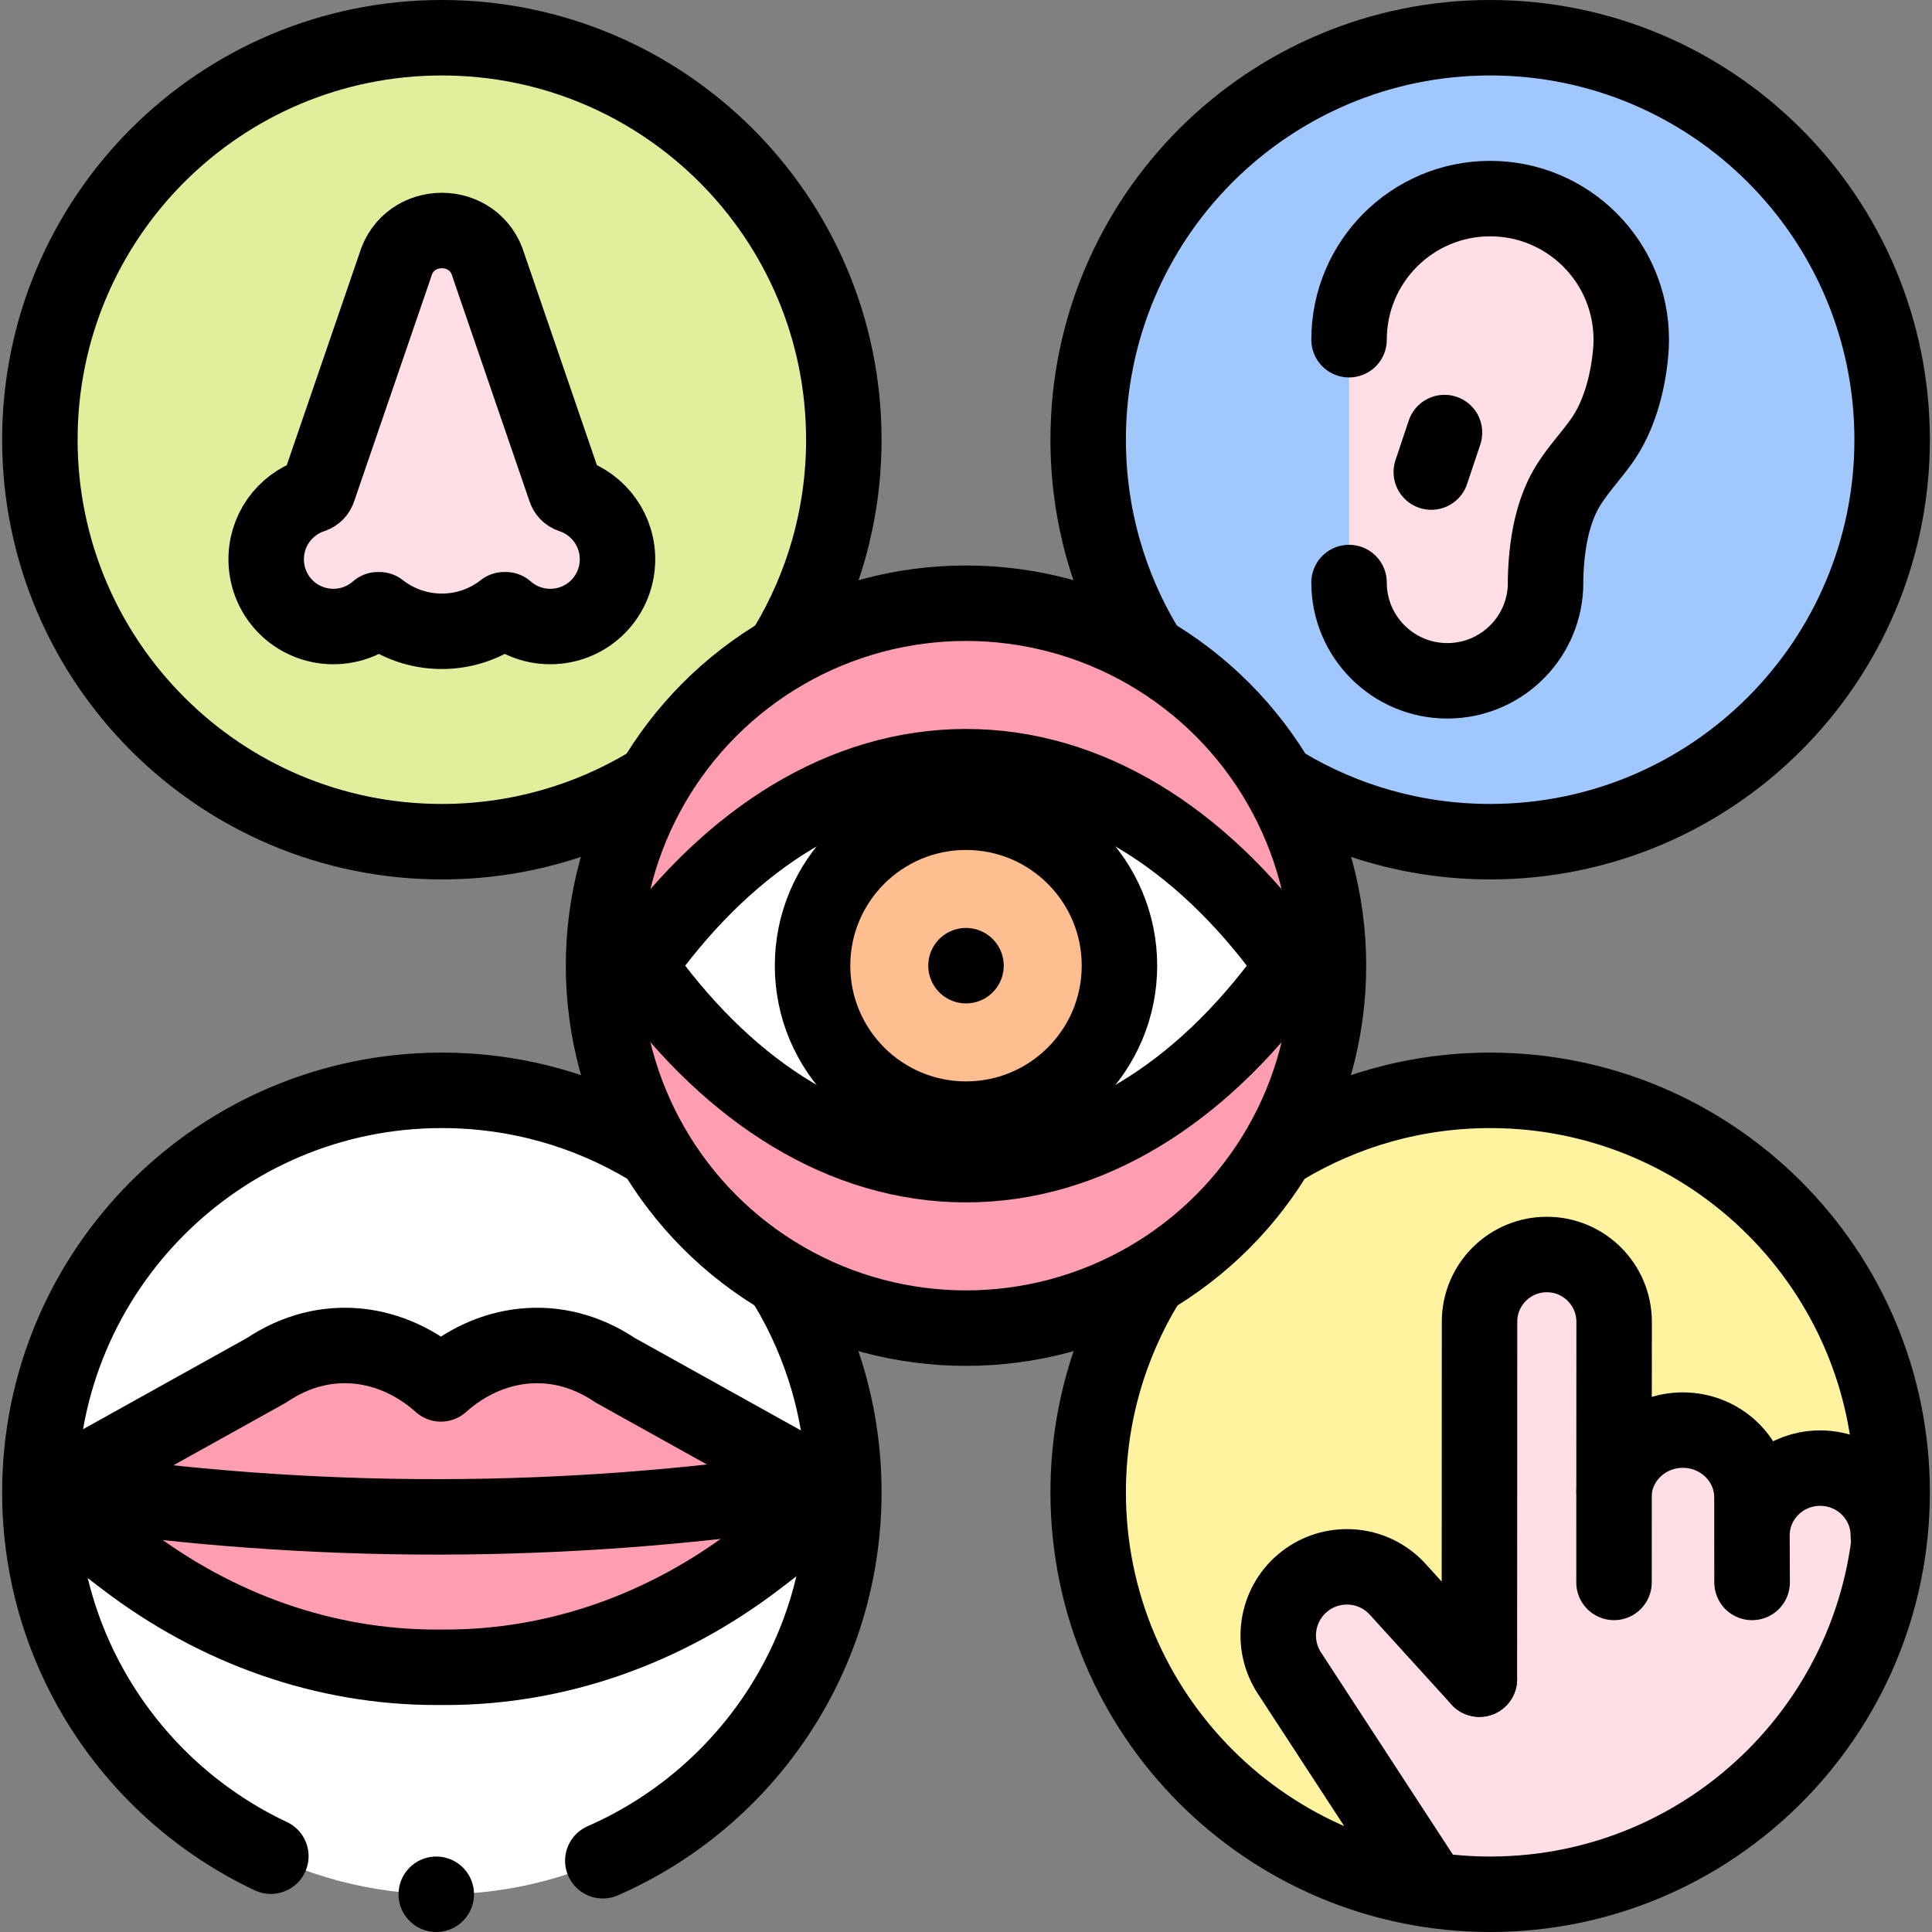
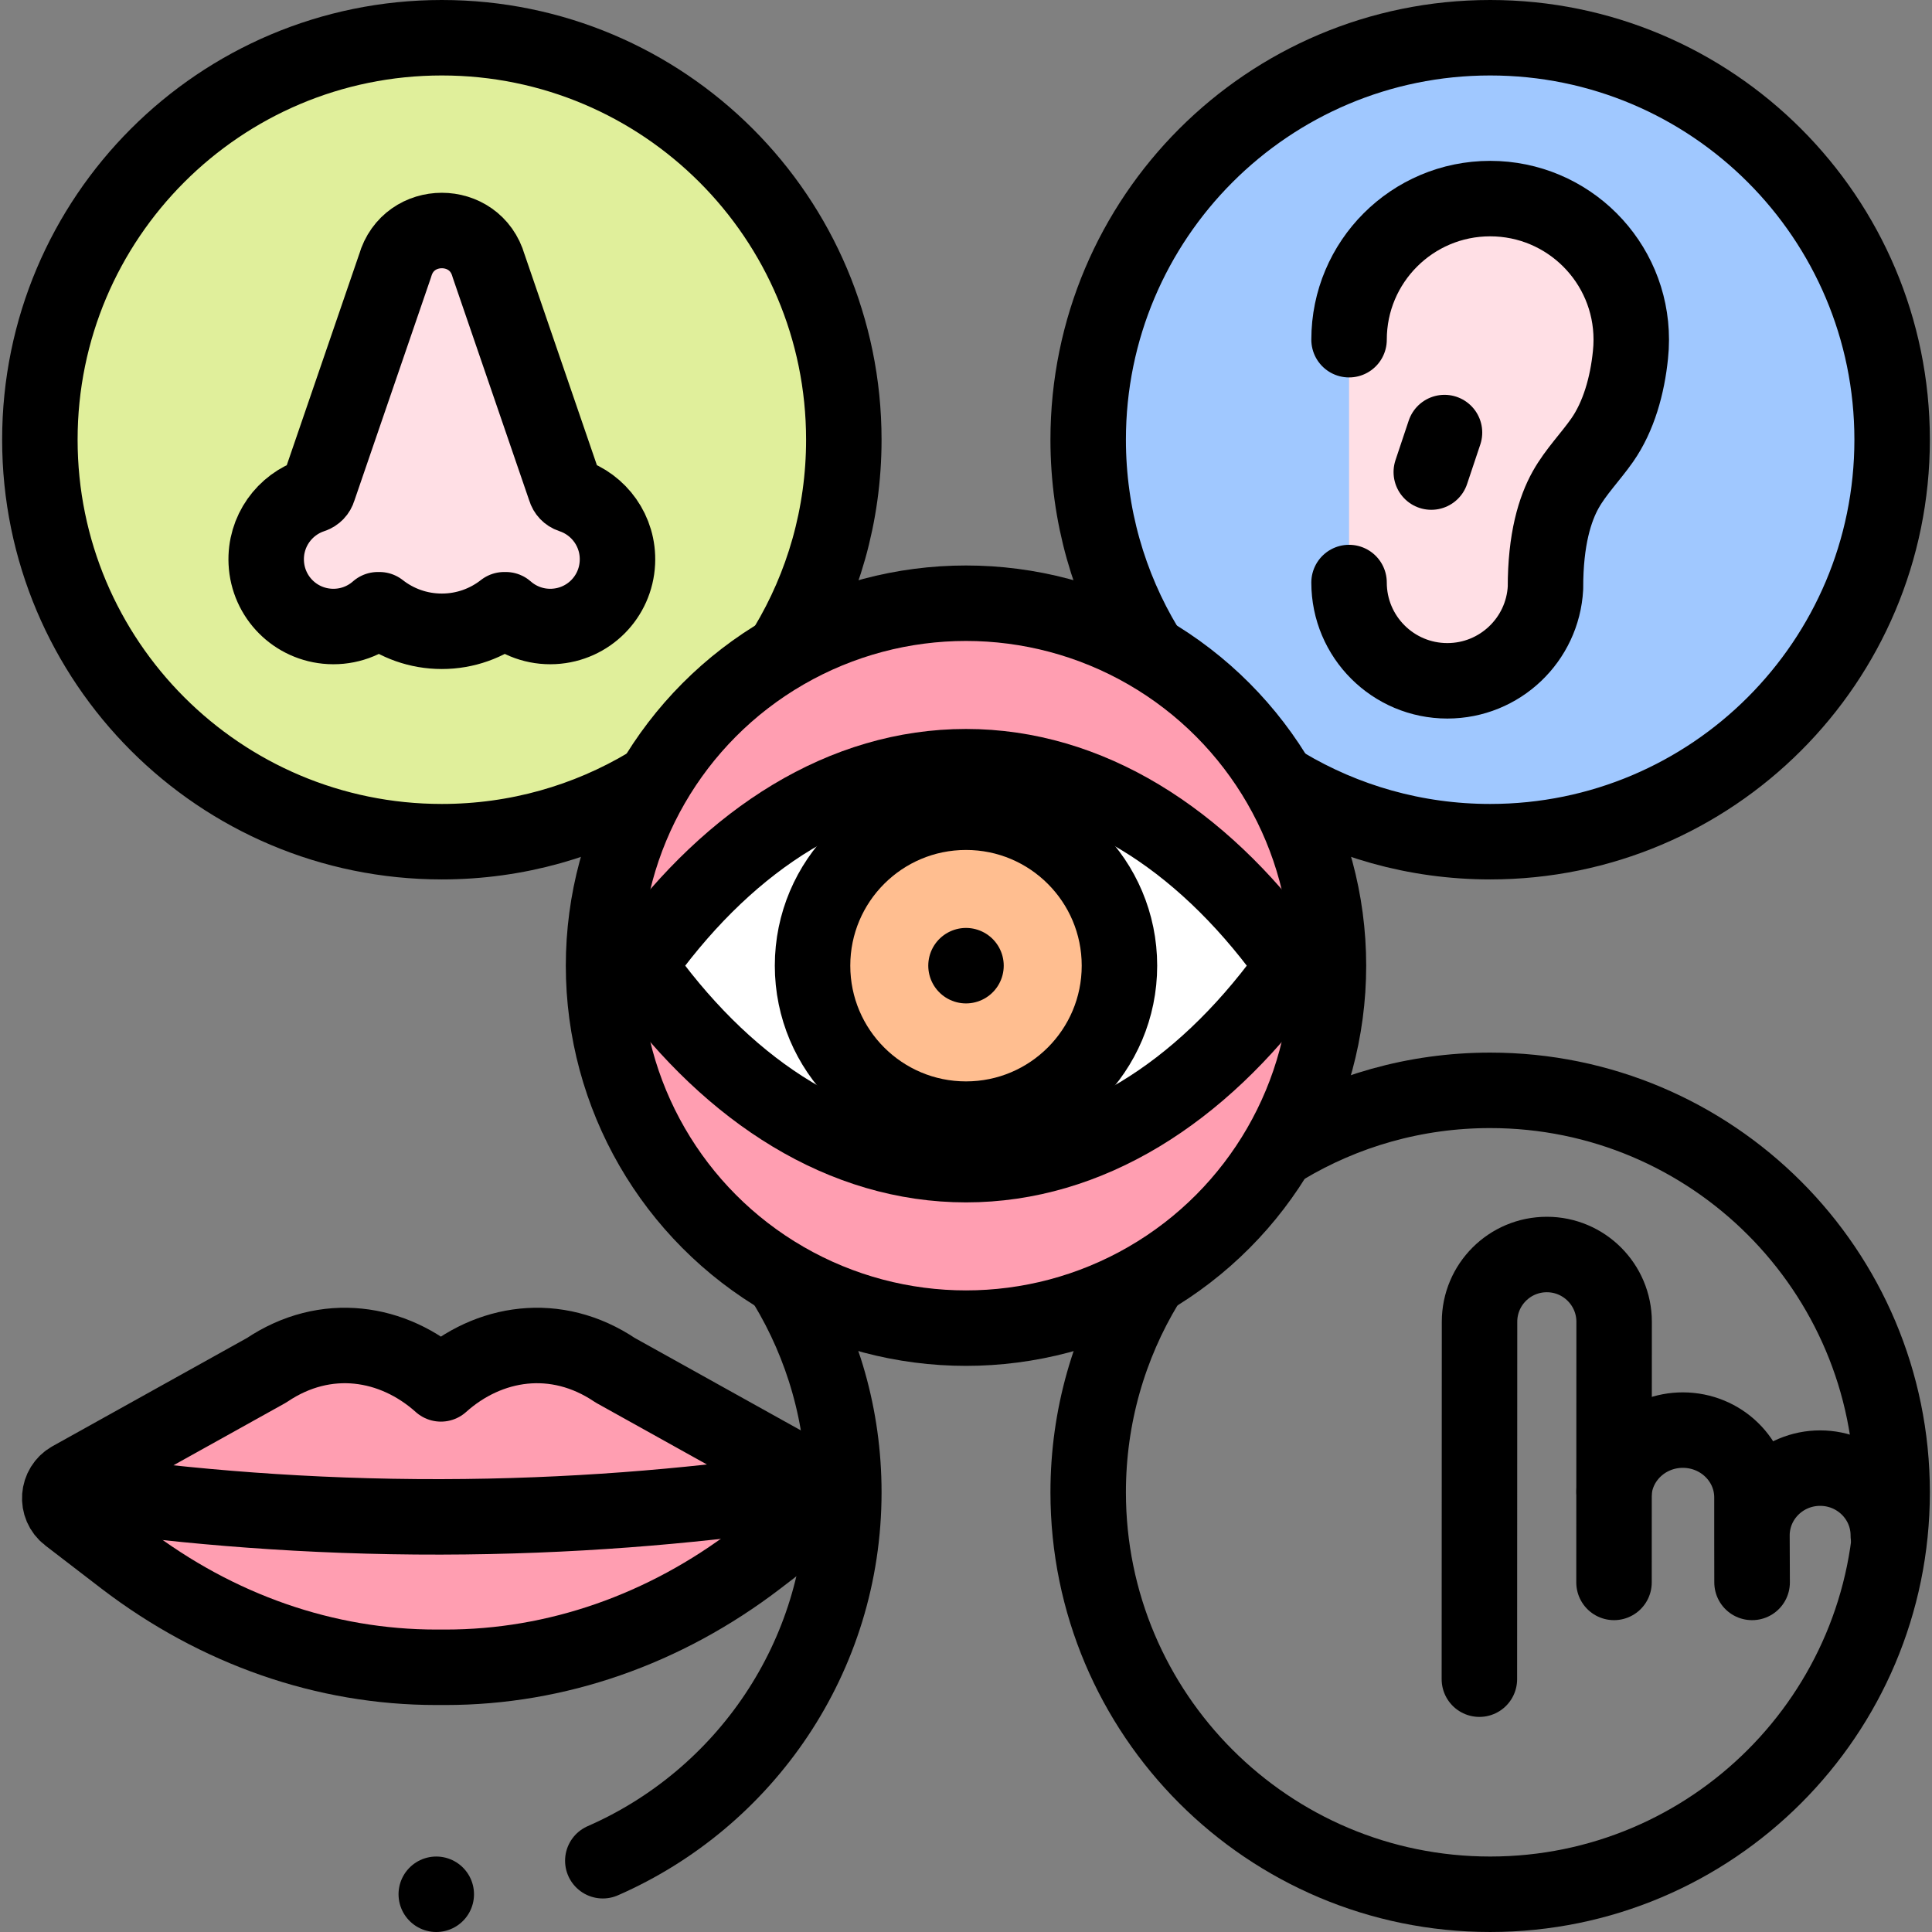
<svg xmlns="http://www.w3.org/2000/svg" version="1.1" id="Layer_1" x="0px" y="0px" viewBox="0 0 512 512" style="enable-background:new 0 0 512 512;" xml:space="preserve">
  <rect x="0" y="0" width="512" height="512" fill="#808080" stroke="none" />
  <g>
    <g>
      <circle style="fill:#E0EF9B;" cx="117.093" cy="116.526" r="106.526" />
      <circle style="fill:#A0C8FF;" cx="394.907" cy="116.526" r="106.526" />
      <path style="fill:#FFDFE5;" d="M151.365,131.259c-0.769-0.252-1.356-0.872-1.579-1.649l-20.312-59.191&#10;&#09;&#09;&#09;c-3.567-12.442-21.196-12.442-24.763,0L84.395,129.61c-0.223,0.777-0.81,1.397-1.575,1.649&#10;&#09;&#09;&#09;c-7.391,2.414-12.652,9.528-12.26,17.811c0.434,9.16,7.705,16.464,16.86,16.939c4.882,0.252,9.354-1.463,12.714-4.419l0.004-0.004&#10;&#09;&#09;&#09;h0.419c4.557,3.576,10.295,5.71,16.532,5.71c6.239,0,11.97-2.138,16.526-5.71h0.425l0.008,0.004&#10;&#09;&#09;&#09;c3.356,2.955,7.833,4.671,12.71,4.419c9.156-0.475,16.43-7.779,16.864-16.939C164.018,140.787,158.752,133.673,151.365,131.259z" />
      <path style="fill:#FFDFE5;" d="M394.907,52.629c-20.652,0-37.394,16.743-37.394,37.394v64.354&#10;&#09;&#09;&#09;c0,14.386,11.663,26.044,26.048,26.044c13.901,0,25.263-10.889,26.006-24.603c-0.023-12.963,2.536-20.999,5.358-26.041&#10;&#09;&#09;&#09;c2.651-4.733,6.533-8.661,9.649-13.104c4.409-6.289,6.697-14.565,7.513-22.627c0.141-1.324,0.214-2.662,0.214-4.024&#10;&#09;&#09;&#09;C432.302,69.372,415.559,52.629,394.907,52.629z" />
-       <circle style="fill:#FFFFFF;" cx="117.093" cy="395.474" r="106.526" />
-       <path style="fill:#FFF3A0;" d="M394.911,288.952c-58.839,0-106.533,47.693-106.533,106.523c0,53.492,39.426,97.766,90.808,105.363&#10;&#09;&#09;&#09;c5.128,0.77,10.376,1.16,15.725,1.16c53.871,0,98.396-39.986,105.513-91.898c0.67-4.778,1.01-9.667,1.01-14.625&#10;&#09;&#09;&#09;C501.434,336.646,453.741,288.952,394.911,288.952z" />
      <circle style="fill:#FF9EB1;" cx="256" cy="255.914" r="96.055" />
      <path style="fill:#FFFFFF;" d="M256,308.645c-32.412,0-62.068-18.857-84.951-50.108c-1.142-1.56-1.142-3.687,0-5.247&#10;&#09;&#09;&#09;c22.883-31.251,52.539-50.108,84.951-50.108c32.405,0,62.068,18.857,84.951,50.107c1.142,1.56,1.142,3.687,0,5.247&#10;&#09;&#09;&#09;C318.068,289.788,288.405,308.645,256,308.645z" />
-       <path style="fill:#FFDFE5;" d="M500.425,406.901v3.199c-7.118,51.912-51.642,91.898-105.513,91.898&#10;&#09;&#09;&#09;c-5.348,0-10.596-0.39-15.725-1.16l-37.487-57.48c-5.018-7.697-3.509-17.934,3.519-23.852c3.409-2.869,7.577-4.278,11.726-4.278&#10;&#09;&#09;&#09;c4.948,0,9.887,2.009,13.465,5.958l21.642,23.802l0.04-94.707c0-9.846,7.977-17.824,17.834-17.824c0.01,0,0.01,0,0.02,0&#10;&#09;&#09;&#09;c9.827,0.01,17.804,7.987,17.814,17.824l-0.01,44.944c0.83-9.097,8.677-16.234,18.234-16.234c5.048,0.01,9.627,1.999,12.935,5.228&#10;&#09;&#09;&#09;c3.319,3.229,5.368,7.687,5.368,12.615v10.067c0.01-9.847,8.097-17.834,18.074-17.834c4.988,0,9.507,1.999,12.775,5.228&#10;&#09;&#09;&#09;C498.405,397.524,500.425,401.983,500.425,406.901z" />
      <circle style="fill:#FFBE90;" cx="256" cy="255.914" r="40.666" />
      <path style="fill:#FF9EB1;" d="M215.589,401.64c3.305-2.539,2.929-7.631-0.712-9.658l-51.832-28.845v0&#10;&#09;&#09;&#09;c-15.695-10.573-33.609-7.673-46.201,3.608c-12.591-11.282-30.505-14.182-46.2-3.608l0,0l-51.832,28.845&#10;&#09;&#09;&#09;c-3.641,2.026-4.017,7.119-0.712,9.658l14.942,11.478c24.534,18.745,53.222,28.729,82.547,28.729h2.51&#10;&#09;&#09;&#09;c29.325,0,58.014-9.984,82.547-28.729L215.589,401.64z" />
    </g>
    <g>
      <path style="fill:none;stroke:#000000;stroke-width:20;stroke-linecap:round;stroke-linejoin:round;stroke-miterlimit:10;" d="&#10;&#09;&#09;&#09;M208.457,171.334c9.627-16.014,15.165-34.768,15.165-54.811C223.621,57.693,175.928,10,117.089,10&#10;&#09;&#09;&#09;C58.259,10,10.566,57.693,10.566,116.523c0,58.839,47.693,106.533,106.523,106.533c19.913,0,38.547-5.468,54.491-14.975" />
      <path style="fill:none;stroke:#000000;stroke-width:20;stroke-linecap:round;stroke-linejoin:round;stroke-miterlimit:10;" d="&#10;&#09;&#09;&#09;M340.42,208.081c15.944,9.507,34.578,14.975,54.491,14.975c58.829,0,106.523-47.693,106.523-106.533&#10;&#09;&#09;&#09;C501.434,57.693,453.741,10,394.911,10c-58.839,0-106.533,47.693-106.533,106.523c0,20.043,5.538,38.796,15.165,54.811" />
      <path style="fill:none;stroke:#000000;stroke-width:20;stroke-linecap:round;stroke-linejoin:round;stroke-miterlimit:10;" d="&#10;&#09;&#09;&#09;M151.365,131.259c-0.769-0.252-1.356-0.872-1.579-1.649l-20.312-59.191c-3.567-12.442-21.196-12.442-24.763,0L84.395,129.61&#10;&#09;&#09;&#09;c-0.223,0.777-0.81,1.397-1.575,1.649c-7.391,2.414-12.652,9.528-12.26,17.811c0.434,9.16,7.705,16.464,16.86,16.939&#10;&#09;&#09;&#09;c4.882,0.252,9.354-1.463,12.714-4.419l0.004-0.004h0.419c4.557,3.576,10.295,5.71,16.532,5.71c6.239,0,11.97-2.138,16.526-5.71&#10;&#09;&#09;&#09;h0.425l0.008,0.004c3.356,2.955,7.833,4.671,12.71,4.419c9.156-0.475,16.43-7.779,16.864-16.939&#10;&#09;&#09;&#09;C164.018,140.787,158.752,133.673,151.365,131.259z" />
      <path style="fill:none;stroke:#000000;stroke-width:20;stroke-linecap:round;stroke-linejoin:round;stroke-miterlimit:10;" d="&#10;&#09;&#09;&#09;M357.513,154.378c0,14.386,11.663,26.045,26.048,26.045c13.901,0,25.263-10.888,26.006-24.603&#10;&#09;&#09;&#09;c-0.023-12.963,2.536-20.999,5.358-26.041c2.651-4.733,6.533-8.661,9.649-13.104c4.409-6.289,6.697-14.565,7.513-22.627&#10;&#09;&#09;&#09;c0.141-1.323,0.214-2.662,0.214-4.024c0-20.652-16.743-37.394-37.394-37.394c-20.652,0-37.394,16.743-37.394,37.394" />
      <line style="fill:none;stroke:#000000;stroke-width:20;stroke-linecap:round;stroke-linejoin:round;stroke-miterlimit:10;" x1="382.808" y1="114.633" x2="379.307" y2="125.102" />
-       <path style="fill:none;stroke:#000000;stroke-width:20;stroke-linecap:round;stroke-linejoin:round;stroke-miterlimit:10;" d="&#10;&#09;&#09;&#09;M71.779,491.909c-36.173-17.026-61.213-53.806-61.213-96.433c0-58.829,47.693-106.523,106.523-106.523&#10;&#09;&#09;&#09;c19.973,0,38.666,5.498,54.641,15.065" />
      <path style="fill:none;stroke:#000000;stroke-width:20;stroke-linecap:round;stroke-linejoin:round;stroke-miterlimit:10;" d="&#10;&#09;&#09;&#09;M208.307,340.414c9.717,16.064,15.315,34.908,15.315,55.061c0,43.662-26.271,81.19-63.871,97.638" />
      <path style="fill:none;stroke:#000000;stroke-width:20;stroke-linecap:round;stroke-linejoin:round;stroke-miterlimit:10;" d="&#10;&#09;&#09;&#09;M340.271,304.017c15.974-9.567,34.668-15.065,54.641-15.065c58.829,0,106.523,47.693,106.523,106.523&#10;&#09;&#09;&#09;s-47.693,106.523-106.523,106.523c-58.839,0-106.533-47.693-106.533-106.523c0-20.153,5.598-38.996,15.315-55.061" />
      <circle style="fill:none;stroke:#000000;stroke-width:20;stroke-linecap:round;stroke-linejoin:round;stroke-miterlimit:10;" cx="256" cy="255.914" r="96.055" />
      <path style="fill:none;stroke:#000000;stroke-width:20;stroke-linecap:round;stroke-linejoin:round;stroke-miterlimit:10;" d="&#10;&#09;&#09;&#09;M256,308.645c-32.412,0-62.068-18.857-84.951-50.108c-1.142-1.56-1.142-3.687,0-5.247c22.883-31.251,52.539-50.108,84.951-50.108&#10;&#09;&#09;&#09;c32.405,0,62.068,18.857,84.951,50.107c1.142,1.56,1.142,3.687,0,5.247C318.068,289.788,288.405,308.645,256,308.645z" />
      <path style="fill:none;stroke:#000000;stroke-width:20;stroke-linecap:round;stroke-linejoin:round;stroke-miterlimit:10;" d="&#10;&#09;&#09;&#09;M427.73,419.357l0.01-24.092c0.81-9.117,8.667-16.274,18.244-16.274c5.048,0.01,9.627,1.999,12.935,5.228&#10;&#09;&#09;&#09;c3.319,3.229,5.368,7.687,5.368,12.616v10.066l0.05,12.456h-0.03l-0.02-12.456c0.01-9.847,8.097-17.834,18.074-17.834&#10;&#09;&#09;&#09;c4.988,0,9.507,1.999,12.776,5.228c3.269,3.229,5.288,7.687,5.288,12.606" />
-       <path style="fill:none;stroke:#000000;stroke-width:20;stroke-linecap:round;stroke-linejoin:round;stroke-miterlimit:10;" d="&#10;&#09;&#09;&#09;M377.758,498.647L341.7,443.358c-5.018-7.697-3.509-17.934,3.519-23.852c3.409-2.869,7.577-4.279,11.726-4.279&#10;&#09;&#09;&#09;c4.948,0,9.887,2.009,13.465,5.958l21.642,23.802" />
      <path style="fill:none;stroke:#000000;stroke-width:20;stroke-linecap:round;stroke-linejoin:round;stroke-miterlimit:10;" d="&#10;&#09;&#09;&#09;M392.052,444.998v-0.01l0.04-94.707c0-9.847,7.977-17.824,17.834-17.824c0.01,0,0.01,0,0.02,0&#10;&#09;&#09;&#09;c9.827,0.01,17.804,7.987,17.814,17.824l-0.02,44.984" />
      <path style="fill:none;stroke:#000000;stroke-width:20;stroke-linecap:round;stroke-linejoin:round;stroke-miterlimit:10;" d="&#10;&#09;&#09;&#09;M215.589,401.64c3.305-2.539,2.929-7.631-0.712-9.658l-51.832-28.845v0c-15.695-10.573-33.609-7.673-46.201,3.608&#10;&#09;&#09;&#09;c-12.591-11.282-30.505-14.182-46.2-3.608l0,0l-51.832,28.845c-3.641,2.026-4.017,7.119-0.712,9.658l14.942,11.478&#10;&#09;&#09;&#09;c24.534,18.745,53.222,28.729,82.547,28.729h2.51c29.325,0,58.014-9.984,82.547-28.729L215.589,401.64z" />
      <circle style="fill:none;stroke:#000000;stroke-width:20;stroke-linecap:round;stroke-linejoin:round;stroke-miterlimit:10;" cx="256" cy="255.914" r="40.666" />
      <line style="fill:none;stroke:#000000;stroke-width:20;stroke-linecap:round;stroke-linejoin:round;stroke-miterlimit:10;" x1="256" y1="255.914" x2="256" y2="255.914" />
      <path style="fill:none;stroke:#000000;stroke-width:20;stroke-linecap:round;stroke-linejoin:round;stroke-miterlimit:10;" d="&#10;&#09;&#09;&#09;M22.154,395.475c27.461,3.846,59.295,6.576,94.685,6.512c34.388-0.062,65.385-2.751,92.239-6.512" />
      <line style="fill:none;stroke:#000000;stroke-width:20;stroke-linecap:round;stroke-linejoin:round;stroke-miterlimit:10;" x1="115.616" y1="502" x2="115.616" y2="502" />
    </g>
  </g>
  <g>
</g>
  <g>
</g>
  <g>
</g>
  <g>
</g>
  <g>
</g>
  <g>
</g>
  <g>
</g>
  <g>
</g>
  <g>
</g>
  <g>
</g>
  <g>
</g>
  <g>
</g>
  <g>
</g>
  <g>
</g>
  <g>
</g>
</svg>